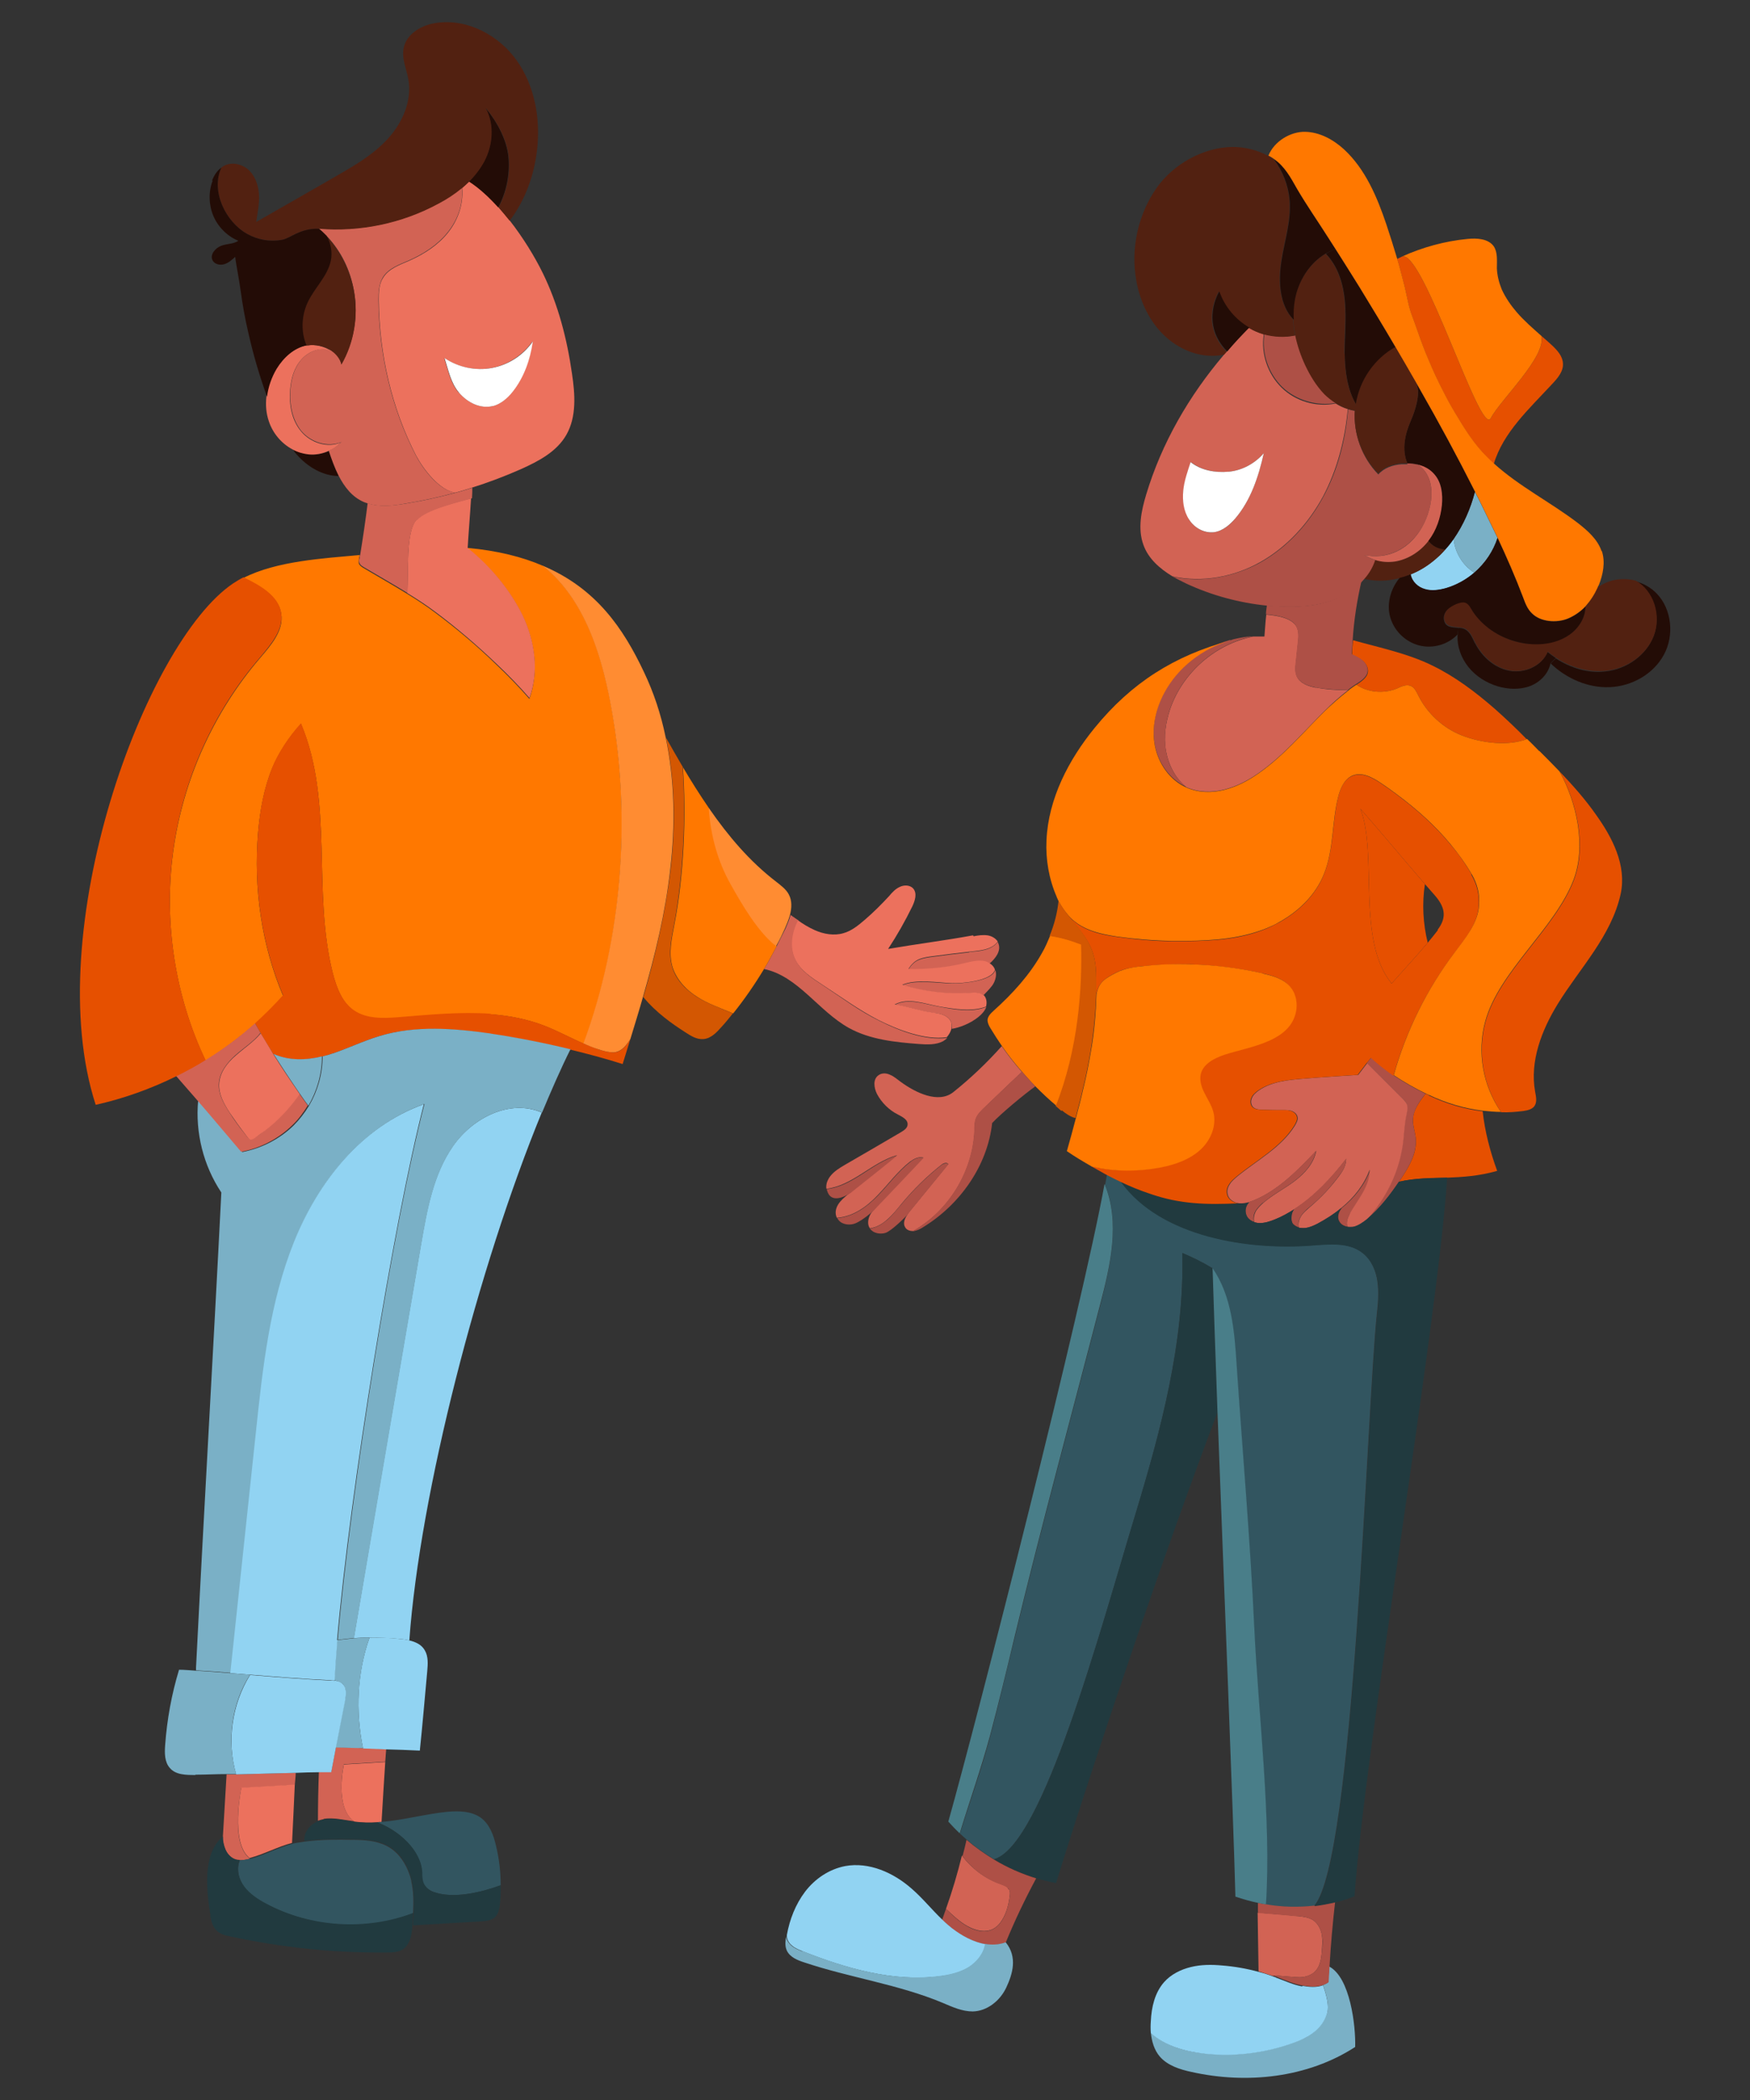
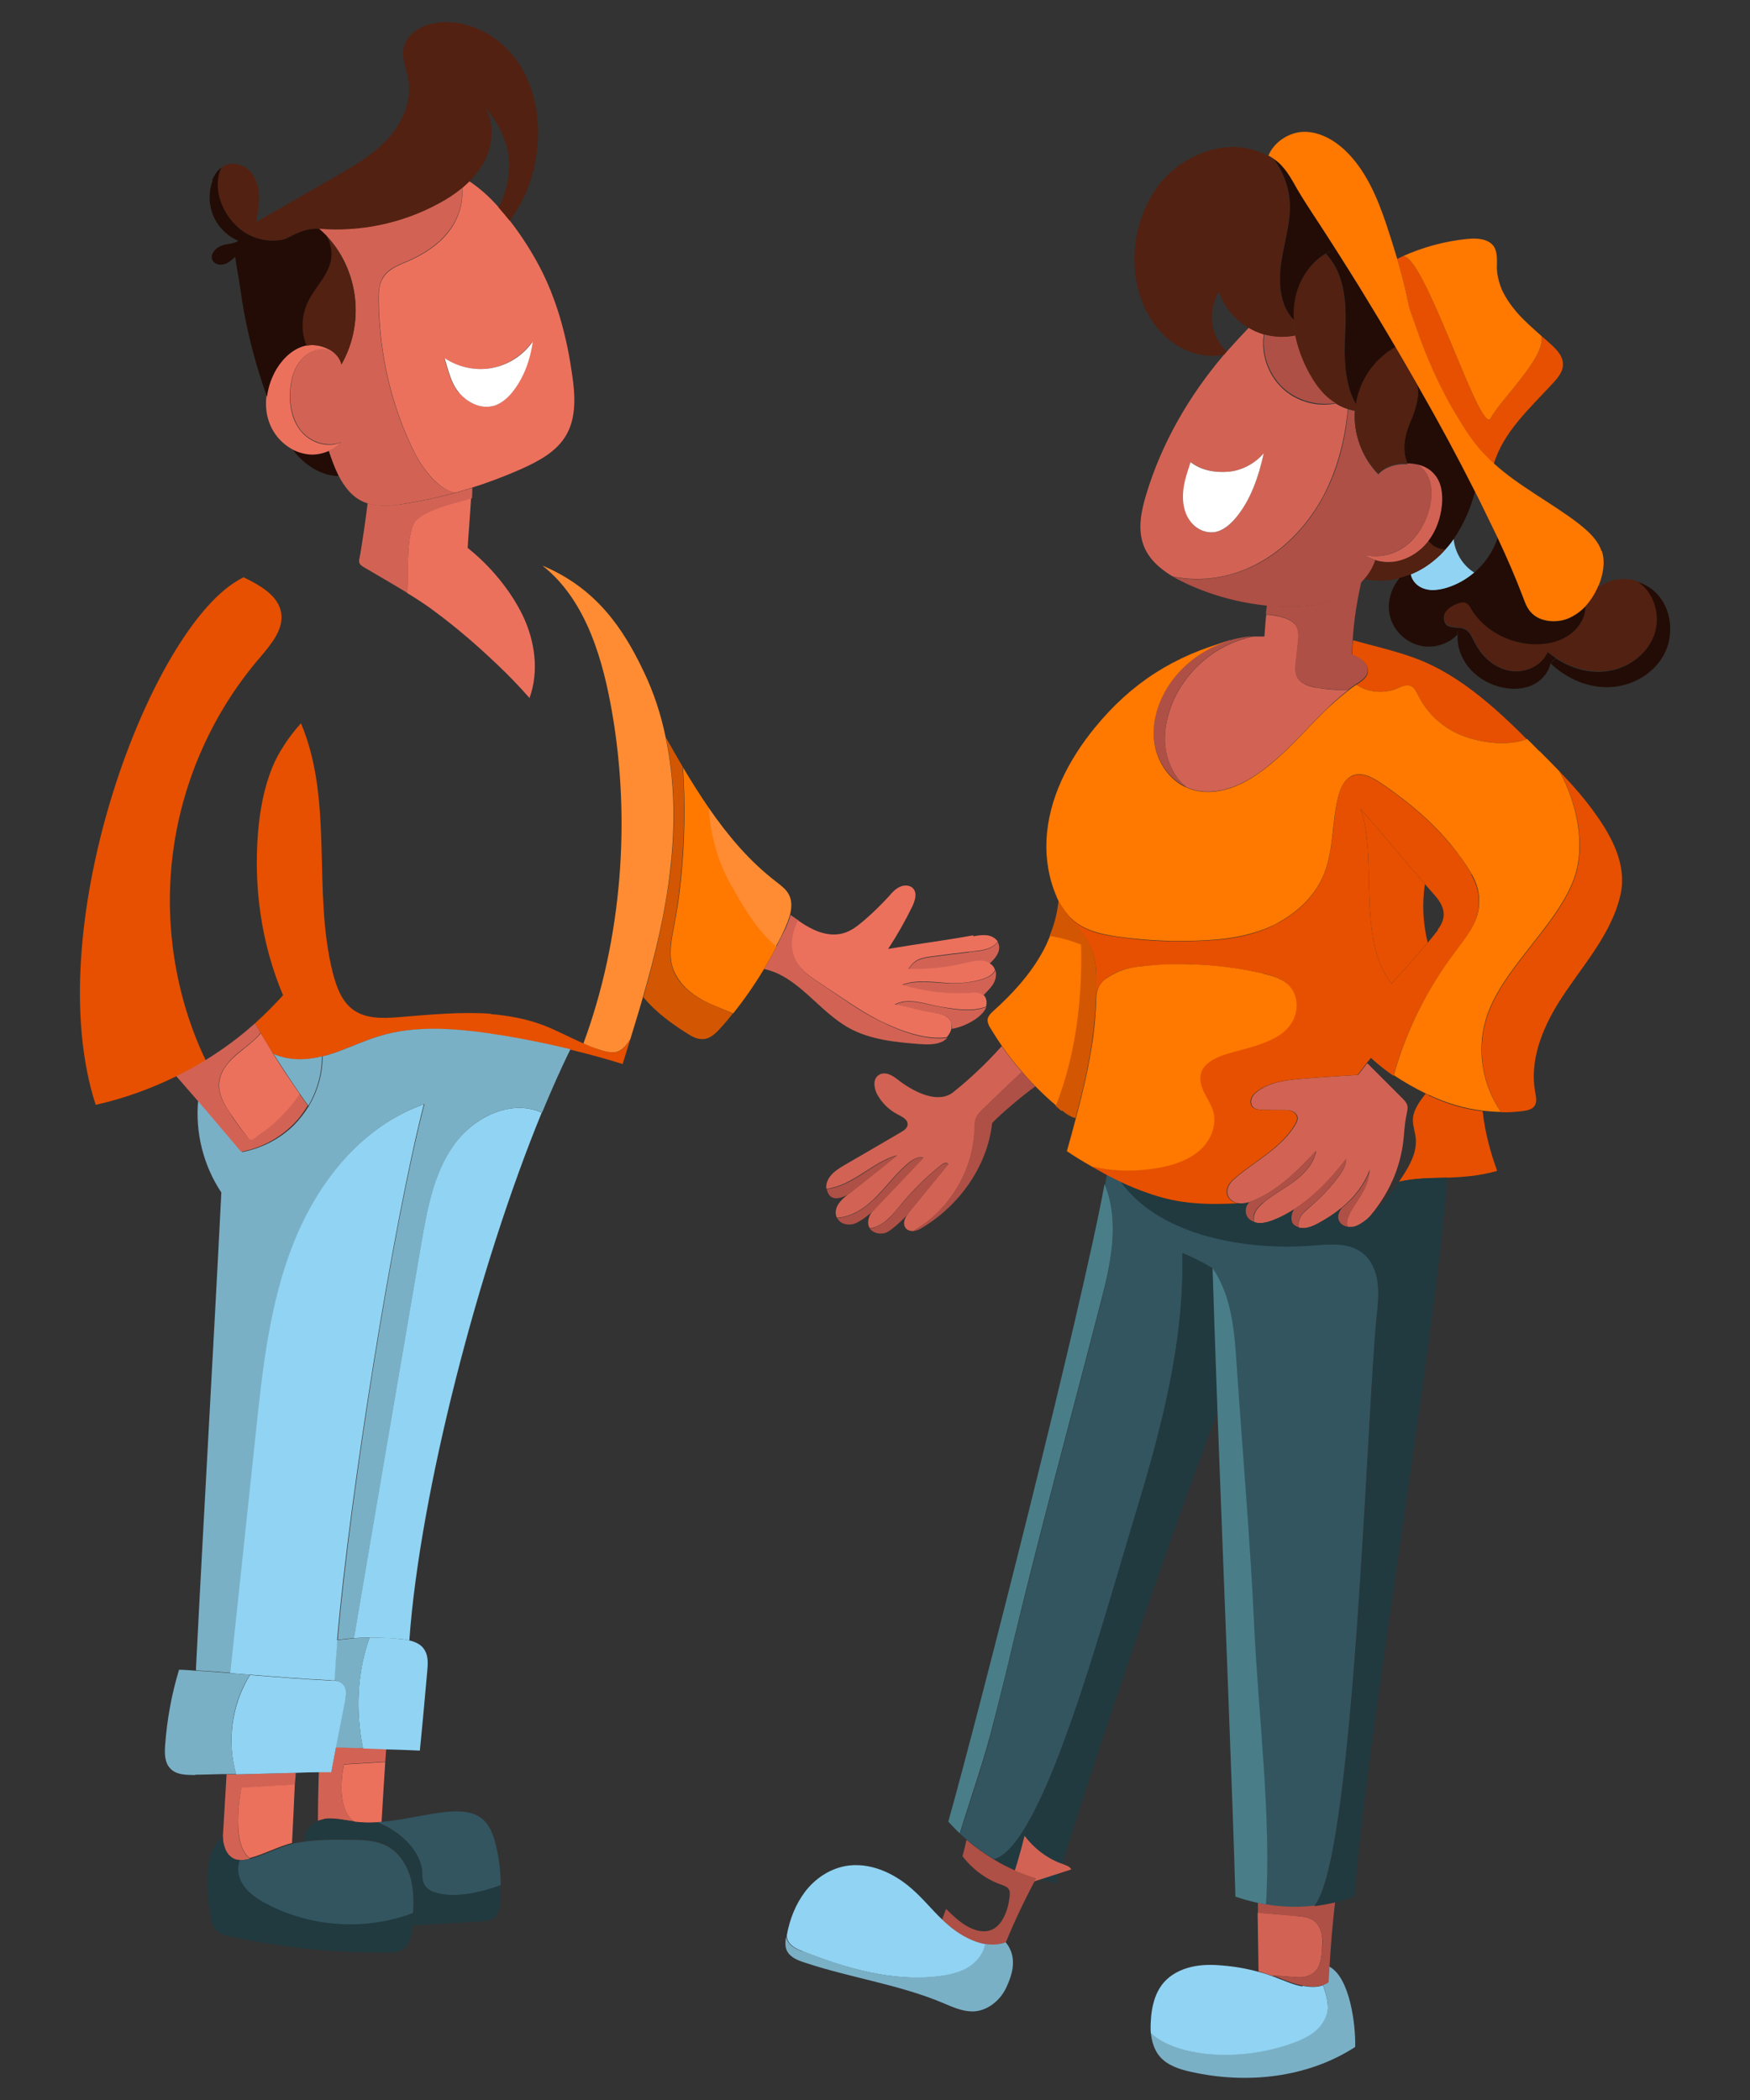
<svg xmlns="http://www.w3.org/2000/svg" id="Ebene_1" data-name="Ebene 1" version="1.1" viewBox="0 0 566.9 680.3">
  <rect x="0" y="0" width="566.9" height="680.3" fill="#333333" stroke="none" />
  <defs>
    <style>
      .cls-1 {
        fill: #ff8c32;
      }

      .cls-1, .cls-2, .cls-3, .cls-4, .cls-5, .cls-6, .cls-7, .cls-8, .cls-9, .cls-10, .cls-11, .cls-12, .cls-13, .cls-14, .cls-15 {
        stroke-width: 0px;
      }

      .cls-2 {
        fill: #213a3f;
      }

      .cls-3 {
        fill: #522111;
      }

      .cls-4 {
        fill: #d35702;
      }

      .cls-5 {
        fill: #230c06;
      }

      .cls-6 {
        fill: #e65000;
      }

      .cls-7 {
        fill: #7ab0c6;
      }

      .cls-8 {
        fill: #ff7800;
      }

      .cls-9 {
        fill: #325560;
      }

      .cls-10 {
        fill: #d26354;
      }

      .cls-11 {
        fill: #91d3f2;
      }

      .cls-12 {
        fill: #ae5046;
      }

      .cls-13 {
        fill: #fff;
      }

      .cls-14 {
        fill: #ec715d;
      }

      .cls-15 {
        fill: #497e89;
      }
    </style>
  </defs>
  <g>
    <path class="cls-10" d="M95.8,574.2c0,1.2-.2,2.6-.3,4l-17.3,1s-3.9,18.1,2.8,22.9h0c-1.1.3-2.2.5-3.3.5-.7,0-1.3-.1-1.9-.4-1.3-.6-2.2-1.8-2.8-3.1s-.9-2.7-.8-4.1c.4-6.8.8-13.7,1.2-20.2,1,0,2.1,0,3.1,0,6.5-.2,12.9-.3,19.3-.5Z" />
    <path class="cls-14" d="M81,602c-6.6-4.8-2.8-22.9-2.8-22.9l17.3-1c-.3,6.1-.6,13.6-.9,18.9-4.6,1.2-8.7,3.5-13.4,4.8,0,0-.2,0-.3,0h0Z" />
    <path class="cls-9" d="M133.2,609.3c.8,3.4.8,7,.6,10.5-15.3,5.9-33.2,4.7-47.7-3.1-2.7-1.4-5.3-3.1-7-5.5-1.8-2.4-2.6-5.7-1.4-8.6h0c1.1,0,2.2-.2,3.3-.5,0,0,.2,0,.3,0,4.7-1.3,8.8-3.6,13.4-4.8.6-.2,1.3-.3,1.9-.4.6-.1,1.3-.2,1.9-.3,5.1-.7,10.3-.7,15.4-.6,3.9,0,7.9.2,11.4,2,4.3,2.2,6.9,6.8,8,11.5Z" />
    <path class="cls-14" d="M111.4,571.6l13.4-.8c-.4,6.1-.8,12.6-1.2,19.4-.5,0-1,0-1.5.1-2.4.2-4.8.1-7.3-.2-6.6-4.4-3.4-18.5-3.4-18.5Z" />
    <path class="cls-10" d="M104.9,589.3c-.6.1-1.3.3-1.9.5,0-5.3.1-10.4.3-15.9,1.3,0,2.6,0,4,0,.5-2.6,1-5.2,1.5-7.9,2.9,0,5.9.2,8.9.3,2.5,0,4.9.2,7.4.3-.1,1.3-.2,2.7-.3,4.1l-13.4.8s-3.2,14.2,3.4,18.5c-3.3-.4-6.7-1.3-10-.8Z" />
    <path class="cls-10" d="M314,308.4c3-.3,7.1-.4,9.2-3.3,0,.2.2.3.2.5,1,2.3-.8,4.8-2.9,6.6-.8-.5-1.7-.7-2.6-.8-1.7-.1-3.3.3-5,.7-6.1,1.4-12.4,2.1-18.6,2,.8-1.4,1.9-2.6,3.5-3.2,1.5-.6,3.2-.8,4.8-1,3.8-.5,7.6-1,11.4-1.4Z" />
    <path class="cls-10" d="M318.6,322.4c-1.2-.9-2.8-.8-4.3-.7-7.4.5-14.9-.3-21.9-2.6,4.3-1.8,11.5-.6,16.1-.5,2.7,0,12.9-.6,13.9-4.4.5,1.3.2,2.8-.4,4.1-.7,1.4-1.9,2.5-3.4,4.1Z" />
    <path class="cls-10" d="M319.5,326.2c-.5,1.3-1.4,2.3-2.5,3.2-2.7,2.2-6.2,3.5-8.7,3.9.2-.9,0-1.9-.4-2.7-1.1-1.8-3.5-2.3-5.7-2.5-4.1-.5-8.2-2.1-12.3-2.6,4.5-2.3,9.6-.2,14.8.7,4.8.9,10.2,1.8,14.8,0Z" />
    <path class="cls-14" d="M315.4,303.3c1.5-.3,3-.5,4.5-.3,1.3.2,2.6.9,3.3,2-2.1,2.9-6.2,2.9-9.2,3.3-3.8.4-7.6.9-11.4,1.4-1.6.2-3.3.4-4.8,1-1.5.6-2.7,1.8-3.5,3.2,6.3.1,12.5-.5,18.6-2,1.6-.4,3.3-.8,5-.7.9,0,1.9.3,2.6.8.7.4,1.2.9,1.6,1.6,0,.2.2.3.2.5-1,3.8-11.2,4.5-13.9,4.4-4.6-.2-11.8-1.4-16.1.5,7,2.2,14.5,3.1,21.9,2.6,1.5-.1,3.2-.2,4.3.7,0,0,0,0,.1,0,1,.9,1.2,2.5.8,3.8-4.6,1.7-10,.8-14.8,0-5.1-.9-10.3-3.1-14.8-.7,4.1.5,8.2,2.1,12.3,2.6,2.1.3,4.5.7,5.7,2.5.5.8.6,1.8.4,2.7-.2,1-.8,2-1.5,2.8-7,1-15.6-2.3-22-5.5-6.3-3.2-12-7.4-18-11.3-3.5-2.3-7.4-4.7-9.2-8.5-1.9-3.9-1.3-8.6.8-12.7,1.8,1.3,3.6,2.4,5.6,3.3,2.9,1.3,6.3,1.9,9.3,1,2.6-.7,4.8-2.5,6.9-4.3,2.8-2.4,5.4-5,7.9-7.7,1-1.2,2.1-2.4,3.5-3,1.4-.7,3.3-.6,4.3.5,1.4,1.6.6,4-.3,5.9-2.3,4.7-4.9,9.3-7.8,13.7,9.3-1.6,18.2-2.7,27.5-4.4Z" />
    <path class="cls-10" d="M258.5,298.2c-2.1,4.1-2.7,8.8-.8,12.7,1.8,3.8,5.7,6.2,9.2,8.5,5.9,3.9,11.6,8.2,18,11.3,6.3,3.2,14.9,6.5,22,5.5-.4.4-.9.8-1.4,1.1-2.3,1.2-5.1,1.1-7.8.9-7.8-.6-15.8-1.4-22.7-5.2-9.9-5.5-16.5-16.8-27.5-19.1h0c1.5-2.4,2.8-4.9,4.1-7.4,1-1.9,1.9-3.9,2.9-5.8.6-1.4,1.2-2.8,1.6-4.3.9.6,1.7,1.2,2.6,1.8Z" />
    <path class="cls-8" d="M221.1,248.3c2.7,4.6,5.6,9.2,8.7,13.7h0c.6,8.5,2.8,16.9,7.1,24.5,3.7,6.5,8.7,15.3,14.7,20-1.3,2.5-2.6,4.9-4.1,7.4-3,5-6.4,9.9-10,14.4-4.2-1.8-8.2-3.1-11.7-5.4-3.5-2.2-6.6-5.5-7.9-9.5-1.4-4.5-.3-9.4.6-14.1,3-15.4,3.9-35.1,2.7-51h0Z" />
    <path class="cls-4" d="M215.6,238.7c1.8,3.2,3.6,6.4,5.5,9.6h0c1.2,16,.2,35.6-2.7,51-.9,4.7-2,9.5-.6,14.1,1.2,4,4.3,7.2,7.9,9.5,3.5,2.2,7.5,3.6,11.7,5.4-1.2,1.5-2.4,3-3.7,4.4-1.6,1.8-3.4,3.7-5.8,3.9-2.1.2-4.1-1-5.9-2.2-4.2-2.7-9.4-6.3-13.6-11.4,3.9-13.5,7.1-27,8.8-41.1,1.7-14.3,1.5-29.1-1.5-43.1Z" />
    <path class="cls-1" d="M229.8,262c6.1,8.8,13,17,21.6,23.6,1.5,1.2,3.2,2.4,4.1,4.1,1.1,2,1,4.4.4,6.7-.4,1.5-1,2.9-1.6,4.3-.9,2-1.8,3.9-2.9,5.8-5.9-4.6-11-13.4-14.7-20-4.3-7.6-6.5-16-7.1-24.5h0Z" />
-     <path class="cls-8" d="M151.6,177.5c9.6.9,17.6,2.9,24.3,5.8h0c14.6,11.5,19.7,31.8,22.4,47.1,6.1,35.2,3.3,74-9.2,107.7-4.2-1.8-8.2-4-12.5-5.7-5.6-2.2-11.6-3.4-17.6-3.8-9.9-.7-19.9.3-29.8,1.1-5,.4-10.4.6-14.5-2.2-3.9-2.7-5.7-7.6-6.9-12.2-6.7-26.6.4-55.4-10.3-80.8-3.9,4.2-7.3,9.5-9.3,14.3-2.7,6.6-4,13.8-4.6,21-1.5,17.9,1.1,36.3,8.1,52.8-2.8,3.2-5.9,6.3-9.1,9.1-5,4.4-10.4,8.4-16,11.9-9.9-20.8-13.6-44.7-10.5-67.7,3.1-23,13-45.1,28.2-62.8,3.5-4.1,7.7-8.9,6.8-14.3-.9-5.7-6.9-9-12.2-11.6,10.8-5.5,25.8-6.3,37.6-7.4,0,.4-.1.7-.2,1.1,0,.6-.2,1.2,0,1.8.3.5.8.9,1.3,1.2,4.7,2.8,9.5,5.5,14.2,8.4h0c3.1,1.9,6.2,3.9,9.1,6.1,7,5.2,13.6,10.8,19.9,16.9,3.7,3.5,7.3,7.2,10.7,11.1,3.1-8.7,1.8-18.6-2.2-26.9-4-8.3-10.6-16.1-17.8-21.8Z" />
    <path class="cls-6" d="M158.9,328.5c6,.5,12,1.6,17.6,3.8,4.3,1.7,8.3,3.9,12.5,5.7,1.5.6,3,1.2,4.5,1.8,1.7.6,3.5,1.1,5.3,1.1,1.8,0,3.6-1.3,5.4-4.3-.8,2.7-1.7,5.4-2.5,8.1-5.6-1.8-11.3-3.3-17-4.7-8.6-2.1-17.2-3.8-26-5.1-12-1.8-24.4-2.7-36,.8-5.6,1.7-10.9,4.4-16.6,6.1-.6.2-1.3.4-1.9.5-5.2,1.2-10.7,1.4-15.7-.9h0c-1.4-2.3-2.8-4.5-4.1-6.8-.6-1-1.2-2.1-1.8-3.1,3.2-2.9,6.2-5.9,9.1-9.1-7-16.5-9.6-34.9-8.1-52.8.6-7.2,1.9-14.3,4.6-21,1.9-4.7,5.4-10,9.3-14.3,10.7,25.4,3.6,54.2,10.3,80.8,1.2,4.6,2.9,9.5,6.9,12.2,4.1,2.8,9.5,2.6,14.5,2.2,9.9-.8,19.9-1.8,29.8-1.1Z" />
    <path class="cls-14" d="M152,58.7c3.2,2.1,6.5,5,9.5,8.4,1.2,1.4,2.4,2.8,3.6,4.3,4.3,5.5,8.1,11.7,10.7,17,5,10.2,7.9,21.4,9.5,32.7,1,6.6,1.5,13.9-1.8,19.7-3.1,5.5-9,8.6-14.8,11.2-5.2,2.3-10.5,4.3-15.9,6h0c-1.8.6-3.5,1.1-5.3,1.6-5.1-.7-10.3-7.5-12.7-12-8-15.5-11.9-32.9-12.1-50.3,0-2.5,0-5.2,1.4-7.3,1.8-3,5.4-4.2,8.6-5.6,4.7-2.1,9.2-5,12.4-9,3.2-4,5.1-9.2,4.6-14.5.8-.7,1.5-1.3,2.3-2.1h0ZM148.7,127.2c2.7,3.2,7.1,5.4,11.1,4.3,2.5-.7,4.5-2.5,6.1-4.5,3.7-4.6,5.8-10.6,6.6-16.4-3.1,4.4-7.9,7.6-13.2,8.6-5.3,1-10.9-.2-15.4-3.2,1.3,4,2,8,4.7,11.2Z" />
    <path class="cls-1" d="M175.9,183.3c17.2,7.3,26,20.2,32.7,34.4,3.2,6.7,5.5,13.7,7,21,3,14,3.2,28.8,1.5,43.1-1.6,14.1-4.9,27.6-8.8,41.1-1.3,4.6-2.7,9.1-4.1,13.7-1.8,2.9-3.5,4.2-5.4,4.3-1.8,0-3.6-.5-5.3-1.1-1.5-.5-3-1.1-4.5-1.8,12.5-33.8,15.4-72.5,9.2-107.7-2.7-15.2-7.8-35.5-22.4-47Z" />
    <path class="cls-14" d="M171.6,226.2c-3.4-3.9-7-7.6-10.7-11.1-6.3-6-12.9-11.7-19.9-16.9-2.9-2.2-6-4.2-9.1-6.1h0c.5-6.9-.5-19.7,2.9-23.6,3.1-3.5,13.2-5.8,17.8-7.1-.3,5.1-.9,12.3-1.1,16.1,7.2,5.7,13.8,13.6,17.8,21.8,4,8.3,5.4,18.2,2.2,26.9Z" />
    <path class="cls-11" d="M146.7,371.3c6.4-9.2,18.5-15.4,28.8-10.9h0c-20.5,49.9-39.5,123.4-42.9,171-1.1-.3-2.2-.4-3.2-.5-3.2-.3-6.5-.4-9.7-.4-1.7,0-3.5,0-5.1.2h0c7.2-42.7,14.5-85.2,21.8-127.8,1.9-11,3.9-22.4,10.3-31.6Z" />
    <path class="cls-7" d="M158.8,334.8c8.7,1.3,17.4,3,26,5.1-3.1,6.2-6.1,13.1-9.2,20.5h0c-10.4-4.5-22.5,1.7-28.8,10.9-6.4,9.2-8.4,20.6-10.3,31.6-7.3,42.5-14.5,85-21.8,127.7h0c-1.8.2-3.6.4-5.3.6h0c4.1-47.6,18.1-135.2,28.1-173.6-20.3,7.3-34.4,25.2-42.1,44.7-7.8,19.5-10,40.6-12.3,61.5-2.8,26-5.5,52.1-8.3,78.1-3.8-.3-7.6-.6-11.3-.8v-.9c2.6-51.5,5.6-102.4,8.2-153.9-5.8-8.7-8.5-19.4-7.5-29.9,4.8,5.5,9.5,11.2,14.3,16.8,6.2-1.2,12.1-4.2,16.6-8.6,1.9-1.9,3.6-4.1,5-6.4,2.8-4.8,4.4-10.3,4.4-16,.6-.2,1.3-.3,1.9-.5,5.6-1.7,10.9-4.4,16.6-6.1,11.6-3.5,24-2.5,36-.8Z" />
-     <path class="cls-5" d="M157.4,35.1c3.6,4.3,6.8,10.3,7.3,15.8.5,5.5-.6,11.2-3.3,16.3-3-3.3-6.2-6.3-9.5-8.4h0c1.9-1.9,3.6-4.1,4.9-6.5,2.8-5.3,3.3-12,.5-17.2Z" />
    <path class="cls-13" d="M159.8,131.5c-4.1,1.1-8.4-1.1-11.1-4.3s-3.4-7.2-4.7-11.2c4.5,3,10.1,4.2,15.4,3.2,5.3-1,10.1-4.1,13.2-8.6-.8,5.9-2.9,11.8-6.6,16.4-1.6,2-3.7,3.8-6.1,4.5Z" />
    <path class="cls-11" d="M119.7,530.5c3.2,0,6.4,0,9.7.4,1.1.1,2.2.2,3.2.5,2.1.5,4,1.4,5,3.2,1.2,2,1,4.5.8,6.8-.8,8.7-1.5,17-2.4,25.7-3.7-.2-7.3-.3-11-.4-2.5-.1-4.9-.2-7.4-.3h0c-2.5-12.1-1.9-24.7,2.1-35.9Z" />
    <path class="cls-10" d="M134.9,168.5c-3.5,3.9-2.5,16.7-2.9,23.6-4.7-2.9-9.5-5.6-14.2-8.4-.5-.3-1.1-.7-1.3-1.2-.3-.6-.2-1.2,0-1.8,0-.4.1-.7.2-1.1.9-5.5,1.7-11,2.4-16.6,3.8,1.3,8,.8,12,.2,5.6-.9,11.1-2.1,16.6-3.6,1.8-.5,3.5-1,5.3-1.6,0,.9,0,2.1-.1,3.4-4.5,1.4-14.7,3.6-17.8,7.1Z" />
    <path class="cls-9" d="M155.7,588.8c2.9,2.1,4.2,5.7,5,9.2,1,4.2,1.5,8.4,1.5,12.7-6.3,2.4-15.4,4.5-21.7,2.2-1.5-.5-2.8-1.5-3.4-2.9-.5-1.1-.4-2.4-.5-3.6-.4-7.2-7.6-13.6-14.5-16.1.5,0,1,0,1.5-.1,7.2-.6,14.3-2.6,21.5-3.3,3.6-.3,7.6-.2,10.6,1.9Z" />
    <path class="cls-7" d="M109.3,531.3c1.7-.2,3.5-.4,5.3-.6,1.7-.1,3.4-.2,5.1-.2-3.9,11.2-4.6,23.7-2.1,35.8h0c-3,0-5.9-.2-8.9-.2,1-5.1,2-10.2,3-15.3.4-1.8.6-4-.7-5.3-.7-.7-1.7-1-2.7-1.2.2-3.9.5-8.3.9-13.1h0Z" />
    <path class="cls-11" d="M109.3,531.3c-.4,4.8-.7,9.2-.9,13.1-.5,0-.9,0-1.4-.1-8.5-.4-17.2-1.1-26-1.8-2.1-.2-4.2-.3-6.4-.5,2.8-26,5.5-52.1,8.3-78.1,2.2-20.9,4.5-42,12.3-61.5,7.8-19.5,21.8-37.4,42.1-44.7-9.9,38.4-24,126-28.1,173.6Z" />
    <path class="cls-2" d="M140.5,612.9c6.3,2.3,15.4.1,21.7-2.2,0,1.9,0,3.8-.2,5.7-.2,1.8-.5,3.8-1.9,4.9-1.1.8-2.6,1-3.9,1.1-6.4.4-16,.9-22.4,1.3,0-1.3.2-2.6.2-3.9.2-3.5.1-7.1-.6-10.5-1.1-4.7-3.7-9.3-8-11.5-3.5-1.8-7.5-1.9-11.4-2-5.1,0-10.3-.1-15.4.6-.2-3.1,1.9-5.4,4.5-6.5.6-.2,1.2-.4,1.9-.5,3.3-.6,6.6.3,10,.8,2.4.3,4.9.3,7.3.2,6.9,2.6,14.1,8.9,14.5,16.1,0,1.2,0,2.5.5,3.6.6,1.4,2,2.4,3.4,2.9Z" />
    <path class="cls-11" d="M108.4,544.4c1,.1,2,.4,2.7,1.2,1.3,1.3,1,3.5.7,5.3-1,5-2,10.2-3,15.3-.5,2.6-1,5.2-1.5,7.9-1.3,0-2.6,0-4,0-2.5,0-5,.1-7.5.2-6.5.2-12.9.3-19.3.5-3.1-10.7-1.4-22.7,4.5-32.2,8.8.7,17.5,1.4,26,1.8.5,0,.9,0,1.4.1Z" />
    <path class="cls-5" d="M106.5,146.1c.9,2.7,1.9,5.5,3.2,8.1h0c-5.1,0-10.2-3-13.7-7.1-.4-.4-.7-.8-1-1.5,1.6.8,3.3,1.4,5.2,1.6,2.2.2,4.4-.2,6.4-1.1Z" />
    <path class="cls-10" d="M147.5,159.6c-5.5,1.5-11,2.7-16.6,3.6-4,.7-8.2,1.1-12-.2-.4-.1-.8-.3-1.1-.4-3.7-1.6-6.2-4.8-8.1-8.5-1.3-2.6-2.3-5.4-3.2-8.1,1.5-.7,2.9-1.6,4.1-2.8-4.5,1.9-10,0-13-3.6-3-3.7-3.9-8.8-3.5-13.6.3-3.5,1.3-7.1,3.7-9.7,2.4-2.6,6.3-4.1,9.5-2.8,1.7,1.1,2.9,2.6,3.3,4.5,4-7.1,5.5-15.5,4.1-23.6-1.2-6.9-4.2-13.1-9-18.1,0,0,0,0,0,0-.8-.8-1.6-1.6-2.5-2.3,13.3,1.1,26.9-1.7,38.7-8.1,2.7-1.5,5.4-3.2,7.7-5.1.6,5.2-1.3,10.4-4.6,14.5-3.2,4-7.7,6.9-12.4,9-3.2,1.4-6.8,2.6-8.6,5.6-1.3,2.2-1.4,4.8-1.4,7.3.2,17.4,4.1,34.9,12.1,50.3,2.4,4.6,7.6,11.4,12.7,12Z" />
    <path class="cls-14" d="M86.3,128.5h0c.4-3.2,1.4-6.3,3.1-9,2.2-3.6,5.6-6.7,9.7-7.6.2,0,.3,0,.5,0,2.5-.4,5.4.3,7.6,1.7-3.2-1.3-7.1.1-9.5,2.8-2.4,2.6-3.4,6.2-3.7,9.7-.4,4.8.4,9.9,3.5,13.6,3,3.7,8.6,5.6,13,3.6-1.2,1.2-2.5,2.1-4.1,2.8-2,.9-4.2,1.3-6.4,1.1-1.8-.2-3.6-.7-5.2-1.6,0,0,0,0,0,0-3.6-1.9-6.4-5.2-7.7-9.1-.9-2.6-1.1-5.3-.8-8Z" />
    <path class="cls-3" d="M105.7,76.4c4.7,5,7.8,11.3,9,18.1,1.4,8,0,16.5-4.1,23.6-.4-1.8-1.7-3.4-3.3-4.5-2.2-1.5-5.1-2.1-7.6-1.7-.2,0-.3,0-.5,0h0c-1.8-4.2-1.7-9.4.3-13.8,1.1-2.4,2.7-4.5,4.2-6.7,1.5-2.2,2.9-4.5,3.4-7.1.5-2.6,0-5.5-1.4-7.9Z" />
    <path class="cls-7" d="M104.3,342.2c0,5.7-1.6,11.2-4.4,16-.9-1.2-1.8-2.5-2.7-3.8-2.9-4.2-5.8-8.6-8.6-13h0c4.9,2.2,10.5,2.1,15.7.8Z" />
    <path class="cls-10" d="M66.6,343.4c5.7-3.5,11.1-7.5,16-11.9.6,1,1.2,2,1.8,3.1-2.3,2.9-5.4,4.8-8.1,7.2-2.7,2.4-5.2,5.6-5.4,9.2-.2,3.3,1.5,6.4,3.3,9.2,1.6,2.5,3.3,4.9,5.2,7.2,1.1,1.4,1.4,2.3,3,1.2,1.2-.7,2.3-1.5,3.3-2.4,4.3-3.3,8.1-7.3,11.3-11.9.9,1.3,1.8,2.6,2.7,3.8-1.4,2.3-3,4.5-5,6.4-4.5,4.4-10.4,7.5-16.6,8.6-4.8-5.6-9.5-11.3-14.3-16.8-2.3-2.6-4.5-5.2-6.8-7.8h0c3.2-1.6,6.4-3.3,9.4-5.2Z" />
    <path class="cls-14" d="M84.4,334.6c1.3,2.2,2.7,4.5,4.1,6.8,2.7,4.4,5.7,8.8,8.6,13-3.2,4.6-7,8.6-11.3,11.9-1.1.8-2.2,1.6-3.3,2.4-1.7,1.1-1.9.2-3-1.2-1.8-2.3-3.5-4.7-5.2-7.2-1.8-2.8-3.5-5.9-3.3-9.2.2-3.7,2.6-6.8,5.4-9.2,2.7-2.4,5.8-4.4,8.1-7.2Z" />
    <path class="cls-6" d="M56.1,275.7c-3.1,23,.6,47,10.5,67.7-3,1.9-6.2,3.6-9.4,5.2-8.3,4.1-17.2,7.3-26.2,9.3-18.2-56,15.9-149.6,44.5-168.9,1.1-.7,2.2-1.4,3.4-2h0c5.3,2.6,11.3,5.9,12.2,11.6.8,5.4-3.3,10.1-6.8,14.3-15.2,17.6-25.1,39.7-28.2,62.8Z" />
    <path class="cls-2" d="M68.2,620.6c-1.2-7.5-2.9-19.9,4-25.7,0,1.4.3,2.8.8,4.1s1.5,2.5,2.8,3.1c.6.3,1.3.4,1.9.4h0c-1.2,2.9-.4,6.2,1.4,8.6,1.8,2.4,4.4,4.1,7,5.5,14.5,7.8,32.5,8.9,47.7,3.1,0,1.3-.1,2.6-.2,3.9-.2,3-.7,6.5-3.3,8-1.4.8-3.1.9-4.7.9-17.1.2-34.3-1.6-51-5.2-1.6-.3-3.2-.7-4.4-1.9-1.3-1.2-1.8-3.1-2.1-4.9Z" />
    <path class="cls-3" d="M157.4,35.1c2.8,5.2,2.3,11.9-.5,17.2-1.3,2.4-3,4.6-4.9,6.5-.7.7-1.5,1.4-2.3,2.1-2.4,2-5,3.7-7.7,5.1-11.8,6.4-25.4,9.2-38.7,8.1-6.2-.2-9.4,3.2-12,3.6-3.8.6-7.8,0-11.2-1.9-7-3.9-11.9-13.7-8.4-21.5.4-.3.8-.6,1.3-.8,2.6-1.1,5.8-.2,7.8,1.8,2,2,2.9,4.9,3.1,7.7.2,2.8-.5,6-.9,8.9,8.4-4.8,16.8-9.6,25.3-14.5,6.1-3.5,12.4-7.1,17.2-12.3,4.8-5.2,8-12.3,6.8-19.3-.6-3.5-2.3-6.9-1.5-10.4,1-4.6,6-7.4,10.7-8,9.9-1.4,20.1,4,25.9,12.2,5.8,8.2,7.7,18.7,6.6,28.7-.9,8.2-3.7,16.3-8.9,23.2-1.2-1.5-2.4-2.9-3.6-4.3,2.7-5.1,3.8-10.8,3.3-16.3-.5-5.5-3.7-11.4-7.3-15.8Z" />
    <path class="cls-5" d="M68.7,58.5c.6-1.6,1.6-3.2,3-4.2-3.5,7.7,1.4,17.6,8.4,21.5,3.4,1.9,7.4,2.6,11.2,1.9,2.7-.4,5.8-3.8,12-3.6.9.7,1.7,1.5,2.5,2.3,0,0,0,0,0,0,1.4,2.4,1.9,5.3,1.4,7.9-.5,2.6-1.9,4.9-3.4,7.1-1.5,2.2-3.1,4.3-4.2,6.7-2,4.4-2.1,9.6-.3,13.8h0c-4.1.8-7.5,4-9.7,7.6-1.6,2.7-2.7,5.8-3.1,9-2.5-6.9-4.5-13.8-6.1-20.9-1-4.3-1.8-8.7-2.4-13.1-.3-2.1-.7-4.7-1.1-6.8-.1-.6-.6-3.3-.7-4.5-1.1,1-2.2,2-3.6,2.4-1.4.4-3.2,0-3.8-1.4-.8-1.8,1-3.9,2.9-4.6,1.9-.7,3.9-.5,5.5-1.6-3.6-1.5-6.6-4.5-8.1-8.1-1.5-3.6-1.6-7.8-.2-11.4Z" />
    <path class="cls-7" d="M63.3,575c-3,0-6.4,0-8.3-2.3-1.7-1.9-1.7-4.8-1.5-7.4.6-8.3,2.1-16.5,4.5-24.4,1.8,0,3.5.2,5.3.3,3.7.2,7.5.5,11.3.8,2.1.2,4.2.3,6.4.5-6,9.4-7.6,21.5-4.5,32.2-1,0-2.1,0-3.1,0-3.4,0-6.7.2-10.1.2Z" />
  </g>
  <g>
    <path class="cls-6" d="M517,263.9c5.3,7.4,10,16.4,8,25.7-3,13.6-13.2,24-20.3,35.5-5.3,8.6-9.2,18.7-7.4,28.6.3,1.6.7,3.4-.3,4.7-.8,1-2.2,1.3-3.5,1.5-2.4.3-4.8.5-7.2.4-5.8-8.4-7.8-19.3-5.1-29.2,4.3-16.2,22.6-30.2,28.6-45.9,4.2-11,1.1-25-4.5-35.2,4.2,4.4,8.2,8.9,11.7,13.9Z" />
    <path class="cls-5" d="M504,213.3c4.8,3.1,10.5,4.9,16.1,4.2,6.8-.7,13.2-5.2,15.6-11.5,2.4-6.4,0-14.4-5.9-17.7,2.6.7,5,2,6.9,4,4.9,5.1,5.7,13.6,2.3,19.8-3.4,6.3-10.4,10.2-17.5,10.5s-14.1-2.8-19.2-7.7l1.7-1.6Z" />
    <path class="cls-6" d="M494.7,239.4c-6.2,2.4-14.8,1.3-21-1.1-6.2-2.4-11.4-7.2-14.3-13.1-.6-1.2-1.2-2.5-2.4-3-1.5-.6-3.1.2-4.6.9-4.3,1.7-9.4,1.2-13-1.3h0c1.9-1.2,4.1-2.7,3.7-5-.2-1.1-.8-2-1.6-2.7-.8-.7-2.5-1.6-3.5-2v-.3c0-1.5.2-3,.3-4.4,8.6,2.4,17.8,4.3,25.7,8.2,7.4,3.6,14,8.6,20.2,14,3.6,3.2,7.1,6.5,10.5,10Z" />
-     <path class="cls-7" d="M479.7,163.1c1.8,3.7,3.6,7.4,5.4,11.1h0c-1.4,4.4-4,8.3-7.5,11.3h0c-3.6-2.2-6.3-6.4-6.7-10.9,3.2-4.6,5.5-9.9,6.9-15.3.6,1.3,1.3,2.5,1.9,3.8Z" />
    <path class="cls-5" d="M477.8,208.3c2.2,4.4,6.3,8.1,11.2,9,4.9.9,10.4-1.5,12.3-6.1.9.7,1.8,1.4,2.7,2l-1.7,1.6c-.7,3.5-3.5,6.3-6.8,7.5-3.3,1.2-7.1,1-10.4,0-3.6-1.1-7-3.2-9.4-6.2-2.4-3-3.8-6.8-3.5-10.6l.2-2.1c.9,0,1.8.2,2.4.6,1.5.9,2.2,2.8,3,4.4Z" />
    <path class="cls-3" d="M476.5,197c1.4,2.5,3.4,4.6,5.7,6.4,4.6,3.6,10.4,5.5,16.3,5.2,3.6-.1,7.2-1.1,10.1-3.2,2.9-2.1,5-5.5,5-9,1.6-1.8,2.9-3.8,3.9-6h0c3.4-2.7,8.1-3.4,12.4-2.3,0,0,0,0,0,0,5.9,3.3,8.3,11.3,5.9,17.7-2.4,6.4-8.8,10.8-15.6,11.5-5.6.6-11.4-1.1-16.1-4.2-.9-.6-1.9-1.3-2.7-2-1.9,4.6-7.5,7-12.3,6.1-4.9-.9-8.9-4.6-11.2-9-.8-1.6-1.5-3.4-3-4.4-.7-.4-1.5-.5-2.4-.6-2-.2-4.1-.2-4.6-2.4-.3-1.2.2-2.4.9-3.3.8-.9,1.9-1.5,3-2,2.5-1,3.6-.7,4.8,1.4Z" />
    <path class="cls-11" d="M477.6,185.5c-2.7,2.4-5.8,4.1-9.3,5.1-2.2.6-4.6.9-6.8.3-2.2-.6-4.2-2.4-4.6-4.8,3.1-1.2,5.9-3,8.4-5.2,1-.9,2-1.8,2.9-2.9,1-1.1,1.8-2.2,2.7-3.4.4,4.5,3.1,8.7,6.7,10.9h0Z" />
    <path class="cls-6" d="M462.9,354.9c5.5,2.6,11.4,4.4,17.4,5.1.7,6.5,2.4,13,4.7,19.3-6,1.7-11.2,2-16.2,2.2-5.2.2-10.2.1-15.6,1.3.3-.5.7-1,1-1.5,2.5-3.8,4.9-8.1,4.4-12.7-.2-1.9-.9-3.8-.9-5.7,0-3.2,2.1-6,4.1-8.6l1.1.5Z" />
    <path class="cls-3" d="M451.8,181.9c4.2-.6,8.1-3.1,10.7-6.5,0,0,.2-.2.2-.3,1.1,1.7,3.2,2.7,5.5,2.9-.9,1-1.8,2-2.9,2.9-2.5,2.2-5.3,4-8.4,5.2-1.2.5-2.4.9-3.6,1.2-3.8,1-7.7,1.1-11.4.2h0c1.5-1.8,2.7-3.8,3.5-6.1,2,.6,4.2.8,6.4.5Z" />
    <path class="cls-5" d="M467.1,163.6c.3-3.5,0-7.3-2.4-9.9-1.4-1.6-3.3-2.6-5.4-3.2,0,0,0,0,0,0-1.1-.3-2.3-.4-3.4-.4-2-4.7-.7-9.7,1.2-14,1.4-3.2,3.1-8.5,1.8-11.8.3.5.6,1.1.9,1.6,6.3,11,12.3,22.1,18,33.4-1.4,5.4-3.7,10.7-6.9,15.3-.8,1.2-1.7,2.3-2.7,3.4-2.3-.1-4.4-1.2-5.5-2.9,2.5-3.3,3.9-7.4,4.3-11.5Z" />
    <path class="cls-6" d="M461.6,286.4h0c-1,6.3-.6,12.9.9,19-3.8,4.5-7.8,8.8-11.7,13.2-11.5-14.2-4.4-41.7-10.1-56.6,7.2,8.2,13.8,16.2,20.9,24.4Z" />
    <path class="cls-12" d="M455.9,150.1c1.2,0,2.3.2,3.4.4,0,0,0,0,0,0,6.8,4.6,4.7,15.4.6,21.5s-10.8,9.3-17.9,7.8c1.1.7,2.2,1.2,3.5,1.6-.7,2.2-1.9,4.3-3.5,6.1-.3.3-.5.6-.9,1-2.3,2.5-5.2,4.4-8.4,5.6-5.7,2.3-12,2.7-18.1,2.4-1.4,0-2.7-.2-4.1-.3-9-.9-17.9-3.3-26.1-7.1-1.5-.7-3-1.5-4.5-2.3,9.6,2.1,20,.1,28.6-4.7,8.6-4.9,15.5-12.5,20.2-21.2,4.7-8.7,7.2-18.5,8-28.3.7.2,1.5.4,2.2.5-.5,7.5,2.3,15.2,7.6,20.6,1.8-2.1,4.7-3.1,7.5-3.3.6,0,1.3,0,1.9,0Z" />
    <path class="cls-3" d="M458.9,124.3c1.3,3.4-.5,8.7-1.8,11.8-1.9,4.3-3.1,9.4-1.2,14-.6,0-1.3,0-1.9,0-2.8.3-5.7,1.2-7.5,3.3-5.3-5.3-8.2-13.1-7.6-20.6,0-.5,0-1,.2-1.4s0-.5.1-.7c1.2-7.7,6-14.7,12.8-18.5,2.3,3.9,4.6,7.9,6.9,11.9,0,0,0,0,0,0Z" />
    <path class="cls-5" d="M485.1,174.2c3,6.4,5.8,12.8,8.3,19.4.7,1.9,1.4,3.8,2.9,5.2,2.8,2.8,8,3.1,11.5,1.7,2.2-.9,4.2-2.3,5.8-4,0,3.5-2.1,6.9-5,9-2.9,2.1-6.5,3.1-10.1,3.2-5.8.2-11.7-1.7-16.3-5.2-2.3-1.8-4.3-3.9-5.7-6.4-1.2-2.1-2.3-2.4-4.8-1.4-1.1.5-2.2,1.1-3,2-.8.9-1.2,2.2-.9,3.3.5,2.3,2.6,2.2,4.6,2.4l-.2,2.1c-3.1,3.3-8,4.7-12.4,3.6-4.4-1.1-8.1-4.6-9.4-9-1.3-4.3,0-9.3,3-12.9,1.2-.3,2.5-.7,3.6-1.2.4,2.4,2.4,4.2,4.6,4.8,2.2.7,4.6.3,6.8-.3,3.4-1,6.6-2.8,9.3-5.1,3.4-3,6.1-6.9,7.5-11.3Z" />
    <path class="cls-6" d="M481.9,148.3c-4.3-4.2-7.4-9.2-10.5-14.4-1.4-2.3-2.7-4.7-3.9-7.1-1.7-3.3-3.3-6.7-4.7-10.1-.7-1.6-1.3-3.1-1.9-4.7-1.2-3.1-2.2-6.3-3.4-9.4-1.2-3.1-1.7-6.5-2.5-9.8-.8-3-1.5-5.9-2.4-8.9h0c.5-.3,1.1-.5,1.6-.8,0,0,0,0,0,0,6.8-2.3,25.4,58.6,28.7,52.4,3.3-6.2,18.1-20,16.4-26.7,1.2,1,2.4,2.1,3.5,3.1,1.7,1.6,3.4,3.5,3.5,5.8.2,2.5-1.6,4.7-3.4,6.6-7.4,8-16,15.8-19,26-.7-.6-1.4-1.3-2.1-2Z" />
-     <path class="cls-12" d="M457.7,362.9c0,1.9.7,3.8.9,5.7.5,4.5-1.9,8.9-4.4,12.7-.3.5-.7,1-1,1.5-3,4.5-6.3,8.7-10.4,12.1,6.1-6.9,10.1-14.8,11.5-23.9.5-3.2.5-6.6,1.2-9.8.2-1.2.6-2.4.2-3.5-.3-.8-.8-1.3-1.4-1.9-3.8-3.8-7.6-7.6-11.5-11.5.5-.6.9-1.1,1.4-1.7,2.3,2.1,4.7,4,7.3,5.8,3.3,2.2,6.8,4.2,10.3,5.9-2,2.5-4,5.3-4.1,8.6Z" />
    <path class="cls-10" d="M464.7,153.7c2.3,2.7,2.7,6.4,2.4,9.9-.4,4.1-1.8,8.2-4.3,11.5,0,0-.2.2-.2.3-2.7,3.4-6.5,5.8-10.7,6.5-2.1.3-4.3.2-6.4-.5-1.2-.4-2.4-.9-3.5-1.6,7.2,1.5,13.8-1.6,17.9-7.8s6.2-16.9-.6-21.5c2.1.5,4,1.5,5.4,3.2Z" />
    <path class="cls-10" d="M385.2,168.3c1.7,2.7,5,4.6,8.1,4.1,2.8-.4,5.1-2.3,6.9-4.5,5-5.9,7.5-13.6,9.2-21.1-2.8,3.3-7,5.6-11.3,6-4.3.4-8.9-.4-12.3-3.1-1,3-2.1,6.1-2.4,9.3-.3,3.2.1,6.6,1.9,9.3ZM404.6,106.2c1.5.9,3.1,1.6,4.8,2.1-1,6.3,1.3,12.9,5.8,17.3,4.5,4.4,11.3,6.4,17.5,5.1,1.2.8,2.5,1.4,3.9,1.8-.9,9.9-3.4,19.6-8,28.3-4.7,8.7-11.6,16.3-20.2,21.2-8.6,4.9-18.9,6.8-28.6,4.7h0c-4.1-2.5-7.8-5.7-9.4-10.2-1.9-5.2-.7-11,.9-16.3,5-16.6,13.8-31.9,25.2-45.3.3-.4.6-.8,1-1.1,2.3-2.6,4.7-5.2,7.1-7.7Z" />
    <path class="cls-12" d="M437.3,393.1c-.7,1.3-1.3,2.9-.8,4.3-1-.2-1.8-.6-2.4-1.4-1-1.3-.7-3.1.6-4.7,4.1-3.3,7.4-7.5,9.2-12.4,0,2.7-.9,5.1-2.2,7.4-1.3,2.3-2.9,4.5-4.2,6.8Z" />
    <path class="cls-5" d="M435.7,97.7c-.5-5.6-2.2-11.4-6.2-15.5h0c1-.6,2-1.1,3.1-1.5,2.6,4.1,5.2,8.2,7.8,12.4,3.9,6.4,7.8,12.8,11.6,19.3-6.8,3.8-11.6,10.8-12.8,18.5h0c-2.7-4.8-3.5-10.6-3.6-16.3,0-5.6.6-11.3.1-16.9Z" />
    <path class="cls-9" d="M425,403.4c5.6-.4,11.9-1.1,16.3,2.4,2.9,2.2,4.4,5.7,4.9,9.3s.2,7.2-.2,10.7c-3.3,31.9-7.3,176.8-20.3,191.6-5.2.6-10.5.4-15.7-.4,1.8-27.7-2.5-61.9-3.8-90-1.3-28.3-3.8-56.6-5.7-84.9-.7-10.9-1.6-22.3-7.8-31.3-3.1-1.9-6.4-3.5-9.7-4.9.7,29-6.9,57.3-15.3,85-11.2,36.9-29.9,107-45.7,111.4-3.1-1.9-6.1-4-8.9-6.4h0c-.7-.6-1.4-1.3-2.1-1.9,3.2-10.5,7-20.9,9.8-31.6,2.8-10.5,5.3-21.2,7.9-31.8,8.7-36.1,18.5-72,27.8-108,3.2-12.6,6.4-26.4,1.5-38.8h0c.2-1.2.4-2.3.6-3.3,1.5.8,3.1,1.6,4.6,2.3,13.1,18.1,41.8,22.2,62,20.6Z" />
    <path class="cls-7" d="M430.5,637c6.9,3.5,8.7,19.3,8.5,26.1-15.4,10-35.1,12.1-53,8.1-3.8-.8-7.8-2.1-10.3-5-1.8-2.1-2.6-4.9-2.9-7.7,4.7,4.3,11.2,6.1,17.6,6.7,10.3,1.1,20.8-.4,30.4-4.2,4.1-1.6,7.4-4.2,9-8.5,1-2.8-.3-6.7-1.2-9.5.6-.2,1.2-.5,1.7-.9,0-1.7.2-3.5.3-5.2Z" />
    <path class="cls-12" d="M409.5,108.2c3.3.9,6.8,1.1,10.2.4.7,3.3,1.8,6.5,3.2,9.5,1.6,3.4,3.5,6.7,6.2,9.4,1.1,1.2,2.4,2.2,3.8,3-6.2,1.2-13-.8-17.5-5.1-4.5-4.4-6.8-11-5.8-17.3Z" />
    <path class="cls-3" d="M435.6,114.6c0,5.6.8,11.5,3.6,16.3h0c0,.2,0,.5-.1.7,0,.5-.1,1-.2,1.4-.8-.1-1.5-.3-2.2-.5-1.4-.4-2.7-1.1-3.9-1.8-1.4-.9-2.7-1.9-3.8-3-2.6-2.7-4.6-6-6.2-9.4-1.4-3-2.5-6.2-3.2-9.5-.3-1.7-.6-3.4-.6-5.2-.1-2.2,0-4.3.4-6.5,1.1-6,4.7-11.7,10-14.9h0c4,4.1,5.7,9.9,6.2,15.5.5,5.6-.2,11.3-.1,16.9Z" />
    <path class="cls-10" d="M426.2,222.7c3.5.7,7,.9,10.6.8h0c-2.7,2.1-5.2,4.3-7.6,6.7-7,6.9-13.4,14.6-21.6,20.3-3.4,2.4-7.1,4.3-11.1,5.3-4,1-8.4.9-12.2-.8-3.6-2.9-5.8-7.3-6.6-11.8-.8-4.5-.1-9.2,1.4-13.6,4.1-11.8,14.7-21,26.9-23.4,1.2,0,2.4,0,3.6,0,.2-2.3.3-4.6.6-7.1,3,.3,8.1.9,9.8,3.9.8,1.5.7,3.3.5,5-.2,2.2-.5,4.4-.7,6.7-.2,1.5-.3,3,.3,4.4,1,2.3,3.7,3.2,6.2,3.7Z" />
    <path class="cls-11" d="M421.9,643.3c2.3.4,4.6.6,6.7-.2.9,2.8,2.2,6.7,1.2,9.5-1.5,4.3-4.9,6.8-9,8.5-9.6,3.8-20.1,5.3-30.4,4.2-6.4-.7-13-2.5-17.6-6.7-.1-1.3-.1-2.5,0-3.8.2-4.6,1.3-9.3,4.3-12.7,2.2-2.5,5.4-4.1,8.7-4.9,3.3-.8,6.7-.8,10-.5,4,.3,8.1,1,12,2.1,1.6.4,3.2.9,4.7,1.5.3.1.7.2,1,.4,2.8,1,5.5,2.3,8.4,2.8Z" />
    <path class="cls-10" d="M408.1,396.2c-.6,0-1.2-.1-1.8-.3-.3-1.2,0-2.5.5-3.5.6-1,1.5-1.9,2.4-2.7,3.1-2.7,6.9-4.6,10.2-7.1,3.3-2.5,6.2-5.7,7-9.8-6,6.3-12.2,12.7-20.1,16-.5.2-1.1.4-1.6.6-1.1.3-2.2.5-3.3.4-1.7-.2-3.4-1.3-3.7-2.9-.3-1.1,0-2.3.7-3.3.6-1,1.5-1.7,2.4-2.5,6.5-5.3,14.3-9.4,18.7-16.5.5-.9,1.1-1.9.8-2.9-.2-.8-1-1.5-1.8-1.8-.8-.3-1.7-.3-2.6-.3-2.3,0-4.5,0-6.8-.1-1.1,0-2.4-.1-3.2-.9-.7-.8-.8-2-.3-3,.4-1,1.3-1.7,2.1-2.3,4.3-3,9.8-3.5,15-3.9,5.8-.5,11.5-.8,17.3-1.2,1-1.3,1.9-2.5,2.9-3.8,3.9,3.9,7.7,7.7,11.5,11.5.6.6,1.1,1.2,1.4,1.9.4,1.1,0,2.3-.2,3.5-.7,3.2-.7,6.5-1.2,9.8-1.4,9.1-5.4,17-11.5,23.9-1.3,1.1-2.7,2.1-4.3,2.4-.7.2-1.4.2-2.1,0-.5-1.4.1-3,.8-4.3,1.3-2.3,2.9-4.5,4.2-6.8,1.3-2.3,2.2-4.7,2.2-7.4-1.8,4.9-5.1,9.1-9.2,12.4-2.4,2-5,3.6-7.7,5.1-1.3.7-2.6,1.3-4,1.4-.7,0-1.4,0-2-.1-.4-1.2,0-2.7.8-3.9.8-1.2,1.9-2,3-3,3.5-3,6.6-6.3,9.3-10,1.2-1.6,2.2-3.4,2.2-5.4-4.8,6.2-10.2,12.1-16.8,16.3-2.1,1.3-4.2,2.5-6.5,3.4-1.5.6-3.1,1.1-4.7,1.1Z" />
    <path class="cls-12" d="M419.3,391.6c6.5-4.2,12-10.1,16.8-16.3,0,2-.9,3.8-2.2,5.4-2.7,3.7-5.8,7.1-9.3,10-1.1.9-2.2,1.8-3,3-.8,1.2-1.3,2.6-.8,3.9-.7-.2-1.4-.6-1.9-1.1-1-1.1-.7-3.9.4-4.9h0Z" />
    <path class="cls-3" d="M397.5,113.8c-.3.4-.6.7-1,1.1-6.8,1.4-13.9-1.2-19-5.9-5.1-4.7-8.2-11.3-9.4-18.1-1.9-10.4.6-21.6,6.7-30.2,5.4-7.6,15.1-13,24.5-13.1,4,0,8,1,11.5,2.9.3.2.6.3.9.5.3.2.6.4.9.6,2.9,3.9,4.7,8.6,5.1,13.4.5,6.6-1.7,13.1-2.7,19.7-1,6.6-.6,14,3.9,18.8h0c0,1.7.3,3.5.6,5.2-3.4.7-6.9.5-10.2-.4-1.7-.5-3.3-1.2-4.8-2.1-4.5-2.6-8-6.8-9.7-11.7,0,0-6.4,10.2,2.5,19.4Z" />
    <path class="cls-5" d="M419,103.5c-4.5-4.7-4.9-12.2-3.9-18.8,1-6.6,3.2-13,2.7-19.7-.4-4.8-2.2-9.5-5.1-13.4,3.5,2.4,5.4,6,7.5,9.7,3.1,5.3,6.6,10.3,9.9,15.5.8,1.3,1.7,2.6,2.5,3.9-1.1.4-2.1.9-3.1,1.4-5.3,3.1-8.9,8.9-10,14.9-.4,2.1-.5,4.3-.4,6.5h0Z" />
    <path class="cls-12" d="M436.8,223.5c-3.6,0-7.2-.2-10.6-.8-2.5-.5-5.2-1.4-6.2-3.7-.6-1.4-.5-2.9-.3-4.4.2-2.2.5-4.4.7-6.7.2-1.7.3-3.5-.5-5-1.6-3-6.8-3.6-9.8-3.9,0-1,.2-1.9.3-2.9h0c1.3.1,2.7.2,4.1.3,6.1.3,12.4,0,18.1-2.4,3.1-1.3,6.1-3.2,8.4-5.6h0c-1.4,6.2-2.4,12.4-2.8,18.8-.1,1.5-.2,3-.3,4.4v.3c1,.4,2.7,1.3,3.5,2,.8.7,1.4,1.6,1.6,2.7.4,2.3-1.8,3.8-3.7,5-.6.4-1.1.7-1.6,1.1-.3.2-.7.5-1,.8h0Z" />
    <path class="cls-10" d="M412.4,640.1c-1.5-.5-3.1-1-4.7-1.5h0c-.1-6.4-.2-12.7-.3-19,4.4.3,8.7.7,13,1.1,1.8.2,3.6.4,5.1,1.4,1.5,1.1,2.4,2.9,2.7,4.7.3,1.8.1,3.7,0,5.5-.2,2.1-.5,4.3-1.8,5.9-1.1,1.4-2.9,2.1-4.6,2.3-1.7.2-7.5-.6-9.2-.5h0Z" />
    <path class="cls-12" d="M420.5,620.8c-4.3-.4-8.6-.8-13-1.1,0-1.1,0-2.2,0-3.3.9.2,1.8.4,2.7.5,5.2.9,10.5,1,15.7.4,2.2-.2,4.4-.6,6.6-1.2-.8,7-1.4,13.9-1.8,20.8-.1,1.7-.2,3.5-.3,5.2-.5.4-1.1.7-1.7.9-2.1.8-4.4.6-6.7.2-2.9-.5-5.6-1.7-8.4-2.8-.3-.1-.7-.2-1-.4h0c1.8-.1,7.5.7,9.2.5,1.8-.2,3.5-1,4.6-2.3,1.3-1.6,1.6-3.8,1.8-5.9.2-1.8.4-3.7,0-5.5-.3-1.8-1.2-3.6-2.7-4.7-1.5-1-3.3-1.2-5.1-1.4Z" />
    <path class="cls-12" d="M409.1,389.6c-.9.8-1.8,1.7-2.4,2.7-.6,1.1-.8,2.3-.5,3.5-.9-.3-1.8-.9-2.3-1.8-.8-1.4-.6-3.5.7-4.6.6-.2,1.1-.4,1.6-.6,8-3.3,14.2-9.8,20.1-16-.8,4.1-3.7,7.3-7,9.8-3.3,2.5-7.1,4.4-10.2,7.1Z" />
    <path class="cls-2" d="M453.2,382.8c5.4-1.2,10.4-1.2,15.6-1.3-3.1,47.5-27,187.2-30,232.8-2.1.8-4.2,1.5-6.4,2-2.2.5-4.4.9-6.6,1.2,13-14.7,17-159.7,20.3-191.6.4-3.6.7-7.2.2-10.7s-2.1-7.1-4.9-9.3c-4.5-3.5-10.7-2.8-16.3-2.4-20.2,1.6-48.9-2.5-62-20.6,3.1,1.5,6.3,2.8,9.6,3.9,9.7,3.4,18.4,3.6,28.7,3.1,1.1.1,2.2,0,3.3-.4-1.3,1.2-1.5,3.2-.7,4.6.5.9,1.4,1.5,2.3,1.8.6.2,1.2.3,1.8.3,1.6,0,3.2-.5,4.7-1.1,2.3-.9,4.5-2.1,6.5-3.4h0c-1,1-1.3,3.8-.4,4.9.5.6,1.2.9,1.9,1.1.6.2,1.3.2,2,.1,1.4-.2,2.8-.8,4-1.4,2.7-1.4,5.4-3.1,7.7-5.1-1.3,1.7-1.6,3.4-.6,4.7.6.8,1.5,1.2,2.4,1.4.7.1,1.4,0,2.1,0,1.6-.4,3-1.4,4.3-2.4,4.1-3.4,7.4-7.7,10.4-12.1Z" />
-     <path class="cls-5" d="M397.5,113.8c-8.9-9.2-2.5-19.4-2.5-19.4,1.7,4.9,5.2,9.1,9.7,11.7-2.5,2.5-4.9,5-7.1,7.7Z" />
    <path class="cls-2" d="M392.8,410.8c.3,10.1.8,26.9,1.6,46.7-16.3,42.9-38.9,109.3-52.3,152.5-2.2-.4-4.3-.9-6.4-1.6-4.8-1.5-9.4-3.5-13.7-6.1,15.9-4.4,34.5-74.5,45.7-111.4,8.4-27.7,16.1-56.1,15.3-85,3.4,1.4,6.6,3,9.7,4.9Z" />
    <path class="cls-15" d="M406.3,526.9c1.3,28.1,5.6,62.3,3.8,90-.9-.1-1.8-.3-2.7-.5-2.4-.5-4.8-1.2-7.2-2-.7-27.4-3.8-103.3-5.8-156.9-.7-19.8-1.3-36.6-1.6-46.7,6.2,9,7.1,20.4,7.8,31.3,1.9,28.3,4.4,56.6,5.7,84.9Z" />
    <path class="cls-13" d="M398.1,152.8c4.3-.4,8.5-2.7,11.3-6-1.7,7.6-4.2,15.2-9.2,21.1-1.8,2.1-4.1,4.1-6.9,4.5-3.2.4-6.4-1.4-8.1-4.1-1.8-2.7-2.2-6.1-1.9-9.3.3-3.2,1.4-6.3,2.4-9.3,3.4,2.7,8,3.5,12.3,3.1Z" />
    <path class="cls-12" d="M398.5,207.4c.3,0,.7-.2,1-.3,2.1-.5,4.3-.9,6.5-1-12.1,2.4-22.8,11.6-26.9,23.4-1.5,4.3-2.1,9.1-1.4,13.6.7,4.5,2.9,8.9,6.6,11.8-5.4-2.4-9.1-7.8-10.2-13.6s.3-11.9,3.1-17.1c4.4-8.2,12.3-14.3,21.3-16.9Z" />
    <path class="cls-6" d="M476.7,283.2c-2-3.4-4.2-6.6-6.8-9.6-5-6.1-11-11.4-17.3-16.1-1.7-1.3-3.4-2.5-5.2-3.7-2.8-1.9-6.3-3.8-9.4-2.4-2.6,1.1-3.8,4-4.5,6.8-2,8.2-1.4,17-4.6,25-2.7,6.8-8.2,12.1-14.5,15.6-1.3.7-2.7,1.4-4.1,2-8.4,3.5-17.3,4-26.3,4.1-1.4,0-2.9,0-4.3,0-5.9,0-11.9-.6-17.8-1.4-5.9-.8-12.1-2.3-16.1-7.2,2.5,3.3,5.5,6.3,7.3,10.1.2.4.3.7.5,1.1,1.2,3,1.5,6.2,1.5,9.4,0,1.8,0,3.5,0,5.2.8-3.7,2.6-5.1,6.6-7.1.7-.3,1.3-.6,2-.8,2-.7,4.2-.9,6.3-1.2,5.3-.5,10.6-.7,15.8-.6,7.8.3,15.5,1.2,23.1,2.9,3.3.7,6.8,1.7,8.9,4.3,1.6,1.9,2.3,4.5,2,6.9-1.1,10.9-15.2,12.4-23.4,15.1-3.3,1.1-6.8,2.9-7.6,6.2-.5,2.1.2,4.3,1.2,6.2,1,1.9,2.2,3.8,2.8,5.9,1.3,4.5-.9,9.5-4.3,12.6-3.5,3.1-8.1,4.7-12.7,5.6-7.4,1.4-15.1,1.4-22.3-.3,1.6.9,3.2,1.8,4.8,2.7,1.5.8,3.1,1.6,4.6,2.3,3.1,1.5,6.3,2.8,9.6,3.9,9.7,3.4,18.4,3.6,28.7,3.1-1.7-.2-3.4-1.3-3.7-2.9-.3-1.1,0-2.3.7-3.3.6-1,1.5-1.7,2.4-2.5,6.5-5.3,14.3-9.4,18.7-16.5.5-.9,1.1-1.9.8-2.9-.2-.8-1-1.5-1.8-1.8-.8-.3-1.7-.3-2.6-.3-2.3,0-4.5,0-6.8-.1-1.1,0-2.4-.1-3.2-.9-.7-.8-.8-2-.3-3,.4-1,1.3-1.7,2.1-2.3,4.3-3,9.8-3.5,15-3.9,5.8-.5,11.5-.8,17.3-1.2,1-1.3,1.9-2.5,2.9-3.8.5-.6.9-1.1,1.4-1.7,2.3,2.1,4.7,4,7.3,5.8,4-14.3,10.7-27.8,19.6-39.6,3.5-4.6,7.6-9.5,8-15.3.3-3.9-.5-7-2.4-10.3ZM465.8,301.3c-1.1,1.4-2.2,2.8-3.3,4.1-3.8,4.5-7.8,8.8-11.7,13.2-11.5-14.2-4.4-41.7-10.1-56.6,7.2,8.2,13.8,16.2,20.9,24.4h0c1,1.1,1.9,2.2,2.9,3.3,3.4,3.8,4.5,7.2,1.2,11.5Z" />
    <path class="cls-15" d="M357.9,383.7c5,12.4,1.8,26.2-1.5,38.8-9.3,36-19.1,71.9-27.8,108-2.5,10.6-5.1,21.2-7.9,31.8-2.9,10.7-6.6,21.1-9.8,31.6-1.3-1.2-2.5-2.5-3.7-3.8,9.6-34.1,43.3-166.3,50.6-206.5h0Z" />
    <path class="cls-4" d="M352,306.6c-.5-.2-1.1-.5-1.6-.7.5.2,1.1.5,1.6.7Z" />
    <g>
      <path class="cls-8" d="M518.8,178.5c-1.3-3.8-4.5-6.6-7.7-9.1-8.8-6.7-18.9-11.8-27.1-19.2-.7-.6-1.4-1.3-2.1-2-4.3-4.2-7.4-9.2-10.5-14.4-1.4-2.3-2.7-4.7-3.9-7.1-1.7-3.3-3.3-6.7-4.7-10.1-.7-1.6-1.3-3.1-1.9-4.7-1.2-3.1-2.2-6.3-3.4-9.4-1.2-3.1-1.7-6.5-2.5-9.8-.8-3-1.5-5.9-2.4-8.9-1.1-3.7-2.3-7.5-3.5-11.1-3-8.9-6.8-17.9-13.7-24.3-3.5-3.2-7.9-5.6-12.6-5.7-4.7-.1-10,3-11.9,7.7.3.2.6.3.9.5.3.2.6.4.9.6,3.5,2.4,5.4,6,7.5,9.7,3.1,5.3,6.6,10.3,9.9,15.5.8,1.3,1.7,2.6,2.5,3.9,2.6,4.1,5.2,8.2,7.8,12.4,3.9,6.4,7.8,12.8,11.6,19.3,2.3,3.9,4.6,7.9,6.9,11.9,0,0,0,0,0,0,.3.5.6,1.1.9,1.6,6.3,11,12.3,22.1,18,33.4.6,1.3,1.3,2.5,1.9,3.8,1.8,3.7,3.6,7.4,5.4,11.1h0c3,6.4,5.8,12.8,8.3,19.4.7,1.9,1.4,3.8,2.9,5.2,2.8,2.8,8,3.1,11.5,1.7,2.2-.9,4.2-2.3,5.8-4,1.6-1.8,2.9-3.8,3.9-6h0c.1-.3.2-.6.4-.8,1.4-3.5,2.2-7.5,1-11.1Z" />
      <path class="cls-8" d="M482.9,135.5c3.3-6.2,18.1-20,16.4-26.7h0c-2.8-2.5-5.6-4.9-8-7.7-1.9-2.2-3.6-4.7-4.8-7.3-.9-2.2-1.5-4.5-1.6-6.9,0-2.4.3-5.1-1-7.1-1.8-2.5-5.4-2.7-8.5-2.4-7.3.7-14.6,2.7-21.2,5.7,6.8-2.3,25.4,58.6,28.7,52.4Z" />
      <path class="cls-8" d="M498.7,243.4c-1.3-1.3-2.6-2.7-4-4-6.2,2.4-14.8,1.3-21-1.1-6.2-2.4-11.4-7.2-14.3-13.1-.6-1.2-1.2-2.5-2.4-3-1.5-.6-3.1.2-4.6.9-4.3,1.7-9.4,1.2-13-1.3h0c-.6.4-1.1.7-1.6,1.1-.3.2-.7.5-1,.8-2.7,2.1-5.2,4.3-7.6,6.6-7,6.9-13.4,14.6-21.6,20.3-3.4,2.4-7.1,4.3-11.1,5.3-4,1-8.4.9-12.2-.8-5.4-2.4-9.1-7.8-10.2-13.6-1.1-5.8.3-11.9,3.1-17.1,4.4-8.2,12.3-14.3,21.3-16.9-18.1,4.9-32,13.7-43.9,28.3-8.4,10.3-15,22.9-15.6,36.4-.3,6.2.8,12.6,3.3,18.3,0,.2.2.4.2.5.1.3.3.6.4.9.8,1.5,1.8,3,2.9,4.3,4,4.9,10.2,6.3,16.1,7.2,5.9.8,11.8,1.3,17.8,1.4,1.4,0,2.9,0,4.3,0,9-.1,17.9-.7,26.3-4.1,1.4-.6,2.8-1.2,4.1-2,6.3-3.5,11.8-8.8,14.5-15.6,3.2-8,2.5-16.8,4.6-25,.7-2.7,1.9-5.6,4.5-6.8,3.1-1.4,6.6.5,9.4,2.4,1.8,1.2,3.5,2.4,5.2,3.7,6.3,4.7,12.3,10,17.3,16.1,2.5,3,4.8,6.2,6.8,9.6,1.9,3.3,2.7,6.4,2.4,10.3-.4,5.8-4.5,10.6-8,15.3-8.9,11.8-15.6,25.3-19.6,39.6,3.3,2.2,6.8,4.2,10.3,5.9.4.2.8.4,1.1.5,5.5,2.6,11.4,4.4,17.4,5.1,2,.2,4,.4,5.9.4-5.8-8.4-7.8-19.3-5.1-29.2,4.3-16.2,22.6-30.2,28.6-45.9,4.2-11,1.1-25-4.5-35.2-2.2-2.3-4.4-4.5-6.6-6.7Z" />
      <path class="cls-8" d="M409,315.3c-7.6-1.7-15.3-2.7-23.1-2.9-5.3-.2-10.6,0-15.8.6-2.1.2-4.3.5-6.3,1.2-.7.2-1.4.5-2,.8-4,2-5.9,3.3-6.6,7.1-.2,6.2-.7,12.3-1.8,18.5-.7,4.1-1.5,8.2-2.5,12.2-.7,3.2-1.6,6.4-2.4,9.5-.9,3.5-1.9,7.1-2.9,10.6,2.6,1.8,5.3,3.4,8.1,5,7.2,1.7,14.9,1.7,22.3.3,4.6-.9,9.2-2.5,12.7-5.6,3.5-3.1,5.6-8.1,4.3-12.6-.6-2.1-1.8-3.9-2.8-5.9-1-1.9-1.7-4.2-1.2-6.2.8-3.3,4.4-5.1,7.6-6.2,8.2-2.7,22.3-4.2,23.4-15.1.2-2.5-.4-5-2-6.9-2.2-2.6-5.6-3.6-8.9-4.3Z" />
      <path class="cls-8" d="M350.4,305.9c-3.3-1.3-6.7-2.3-10.2-2.8-.8,1.9-1.6,3.8-2.6,5.5-4,7.2-9.6,13.3-15.7,18.8-.9.8-1.9,1.8-2,3,0,.9.4,1.8.9,2.6,1.2,2,2.5,4,3.8,5.9,2,2.9,4.2,5.7,6.5,8.3,1.4,1.6,2.8,3.2,4.3,4.7,2.2,2.2,4.4,4.3,6.8,6.3,7.3-18.4,8.6-38.1,8.2-52.3Z" />
    </g>
    <path class="cls-4" d="M344,359.7c1.3,1.1,2.8,2.1,4.4,2.5.8-3.2,1.7-6.3,2.4-9.5h0c1-4,1.8-8.1,2.5-12.2,1-6.1,1.6-12.3,1.8-18.5,0-1.7,0-3.5,0-5.2,0-3.2-.3-6.4-1.5-9.4-.2-.4-.3-.7-.5-1.1-1.8-3.8-4.7-6.8-7.3-10.1-1.1-1.4-2-2.8-2.9-4.3-.4,3.9-1.4,7.7-2.9,11.3,3.5.5,6.9,1.5,10.2,2.8.4,14.2-.9,33.9-8.2,52.3.5.4,1,.9,1.5,1.3.1,0,.2.2.3.3" />
-     <path class="cls-10" d="M326.9,612.1c.3.6.3,1.3.2,1.9-.3,2.8-1,5.6-2.5,8-2.7,4.4-6.9,4.3-11.3,1.9-2.5-1.4-4.7-3.5-6.7-5.4h-.2c2.1-5.9,3.8-11.7,5.2-17.4h0c3.2,4.2,7.5,7.5,12.5,9.2,1,.4,2.2.7,2.6,1.7Z" />
+     <path class="cls-10" d="M326.9,612.1h-.2c2.1-5.9,3.8-11.7,5.2-17.4h0c3.2,4.2,7.5,7.5,12.5,9.2,1,.4,2.2.7,2.6,1.7Z" />
    <path class="cls-10" d="M331.1,347.2c-4.2,3.9-8.3,7.9-12.5,11.9-.8.8-1.7,1.7-2.2,2.7-.7,1.4-.7,3.1-.7,4.6-.6,13.2-8.4,25.9-19.9,32.4-1,0-2-.3-2.5-1.1-.9-1.3-.3-2.9.7-4.3h0c.2-.4.5-.7.7-1,4.2-5.1,8.3-10.2,12.5-15.3-.5-.7-1.6-.3-2.2.2-4.7,3.7-9,7.9-12.9,12.6-1.4,1.7-2.8,3.5-4.5,5-1.6,1.5-3.6,2.7-5.8,3,0-.1-.2-.2-.2-.3-.6-1.1-.4-2.6.1-3.7.3-.7.7-1.2,1.2-1.8.4-.4.8-.8,1.2-1.3,5-5.3,10-10.6,15-15.8-1.6-.4-3,.4-4.3,1.3-4,3.1-7,7.3-10.5,10.9-3.5,3.7-7.9,6.9-13.2,7.3-.7-1.4-.4-3,.4-4.3.8-1.3,2-2.3,3.2-3.3.3-.2.5-.4.8-.6,5-4.1,10.1-8.1,15.1-12.1-8.3,2.4-14.4,9.9-22.9,10.9-.2-1.4.3-2.8,1.2-4,1.2-1.6,3-2.7,4.7-3.7,6.1-3.5,12.2-7.1,18.2-10.6,1-.6,2.1-1.3,2.2-2.4.2-1.7-1.7-2.6-3.2-3.4-2.8-1.4-5.2-3.8-6.7-6.6-1-2-1.4-4.8.5-6.1,1.1-.8,2.6-.7,3.8-.1,1.2.5,2.2,1.4,3.3,2.2,4.9,3.6,12.3,7.2,17.1,3.4,5.5-4.4,10.7-9.3,15.7-14.9,2,2.9,4.2,5.7,6.5,8.3Z" />
    <path class="cls-12" d="M335.7,608.4c-3.7,6.9-7,13.8-9.9,20.9-2.2.8-4.4.8-6.7.5-3.8-.6-7.6-2.6-10.7-5.1-1.1-.9-2.2-1.8-3.2-2.8.4-1.1.8-2.3,1.2-3.4h.2c2,2,4.1,4,6.7,5.5,4.3,2.4,8.5,2.5,11.3-1.9,1.5-2.4,2.2-5.2,2.5-8,0-.7.1-1.4-.2-1.9-.5-1-1.6-1.3-2.6-1.7-4.9-1.7-9.3-5-12.5-9.2h0c.5-1.8.9-3.5,1.3-5.3,2.8,2.4,5.8,4.5,8.9,6.4,4.3,2.6,8.9,4.6,13.7,6.1Z" />
    <path class="cls-11" d="M308.5,624.7c3.1,2.4,6.8,4.4,10.7,5.1-.4,3.1-2.7,5.9-5.5,7.6-2.8,1.7-6,2.4-9.2,2.8-15.1,1.9-30.4-2.5-44.5-8.1-1.2-.5-2.5-1-3.5-1.9-1-.8-1.7-2.1-1.6-3.4,0,0,0,0,0,0,.9-5,2.8-9.9,5.9-14,3.2-4.2,7.8-7.3,13-8.3,7.7-1.4,15.6,2.1,21.5,7.3,3.6,3.1,6.6,6.9,10.1,10.2,1,1,2.1,1.9,3.2,2.8Z" />
    <path class="cls-12" d="M331.1,347.2c1.4,1.6,2.8,3.2,4.3,4.7-3.5,2.5-11,8.7-14,11.9-1.5,13.8-10.4,26.4-22.3,33.7-.9.6-1.9,1.1-3,1.3-.1,0-.3,0-.4,0,11.5-6.5,19.3-19.2,19.9-32.4,0-1.6,0-3.2.7-4.6.5-1,1.4-1.9,2.2-2.7,4.2-4,8.4-8,12.5-11.9Z" />
    <path class="cls-12" d="M281.8,398c2.1-.3,4.1-1.5,5.8-3,1.7-1.5,3-3.3,4.5-5,3.8-4.6,8.2-8.9,12.9-12.6.7-.5,1.8-.8,2.2-.2-4.2,5.1-8.3,10.2-12.5,15.3-.3.3-.5.6-.7,1h0c-1.4,1.4-5.3,5.3-7.2,5.9-1.7.5-3.9.1-4.9-1.3h0Z" />
    <path class="cls-12" d="M267.8,385.2c8.5-.9,14.6-8.5,22.9-10.9-5,4.1-10.1,8.1-15.1,12.1h0c-3.9,2.5-6.2,2.1-7.2.4-.3-.5-.5-1.1-.6-1.7Z" />
    <path class="cls-12" d="M271.2,394.6c5.3-.4,9.7-3.7,13.2-7.3,3.5-3.6,6.5-7.8,10.5-10.9,1.3-1,2.7-1.7,4.3-1.3-5,5.3-10,10.6-15,15.8-.4.4-.8.8-1.2,1.3h0c-1.5,1.3-4.6,3.8-6.5,4.3-1.9.5-4.3,0-5.2-1.8,0,0,0,0,0,0Z" />
    <path class="cls-7" d="M259.9,632c14.2,5.6,29.4,10.1,44.5,8.1,3.2-.4,6.5-1.2,9.2-2.8,2.8-1.7,5-4.5,5.5-7.6,2.2.4,4.5.3,6.7-.5,3.9,4.8,2.2,10.3.2,14.6-2,4.3-6.2,7.7-10.9,7.8-3.3,0-6.5-1.4-9.5-2.7-14.5-6.1-30.2-8.2-45.1-13.2-2.2-.7-4.6-1.7-5.6-3.8-.7-1.5-.5-3.2-.2-4.7v-.4c-.1,1.3.6,2.5,1.6,3.4,1,.9,2.3,1.4,3.5,1.9Z" />
  </g>
</svg>